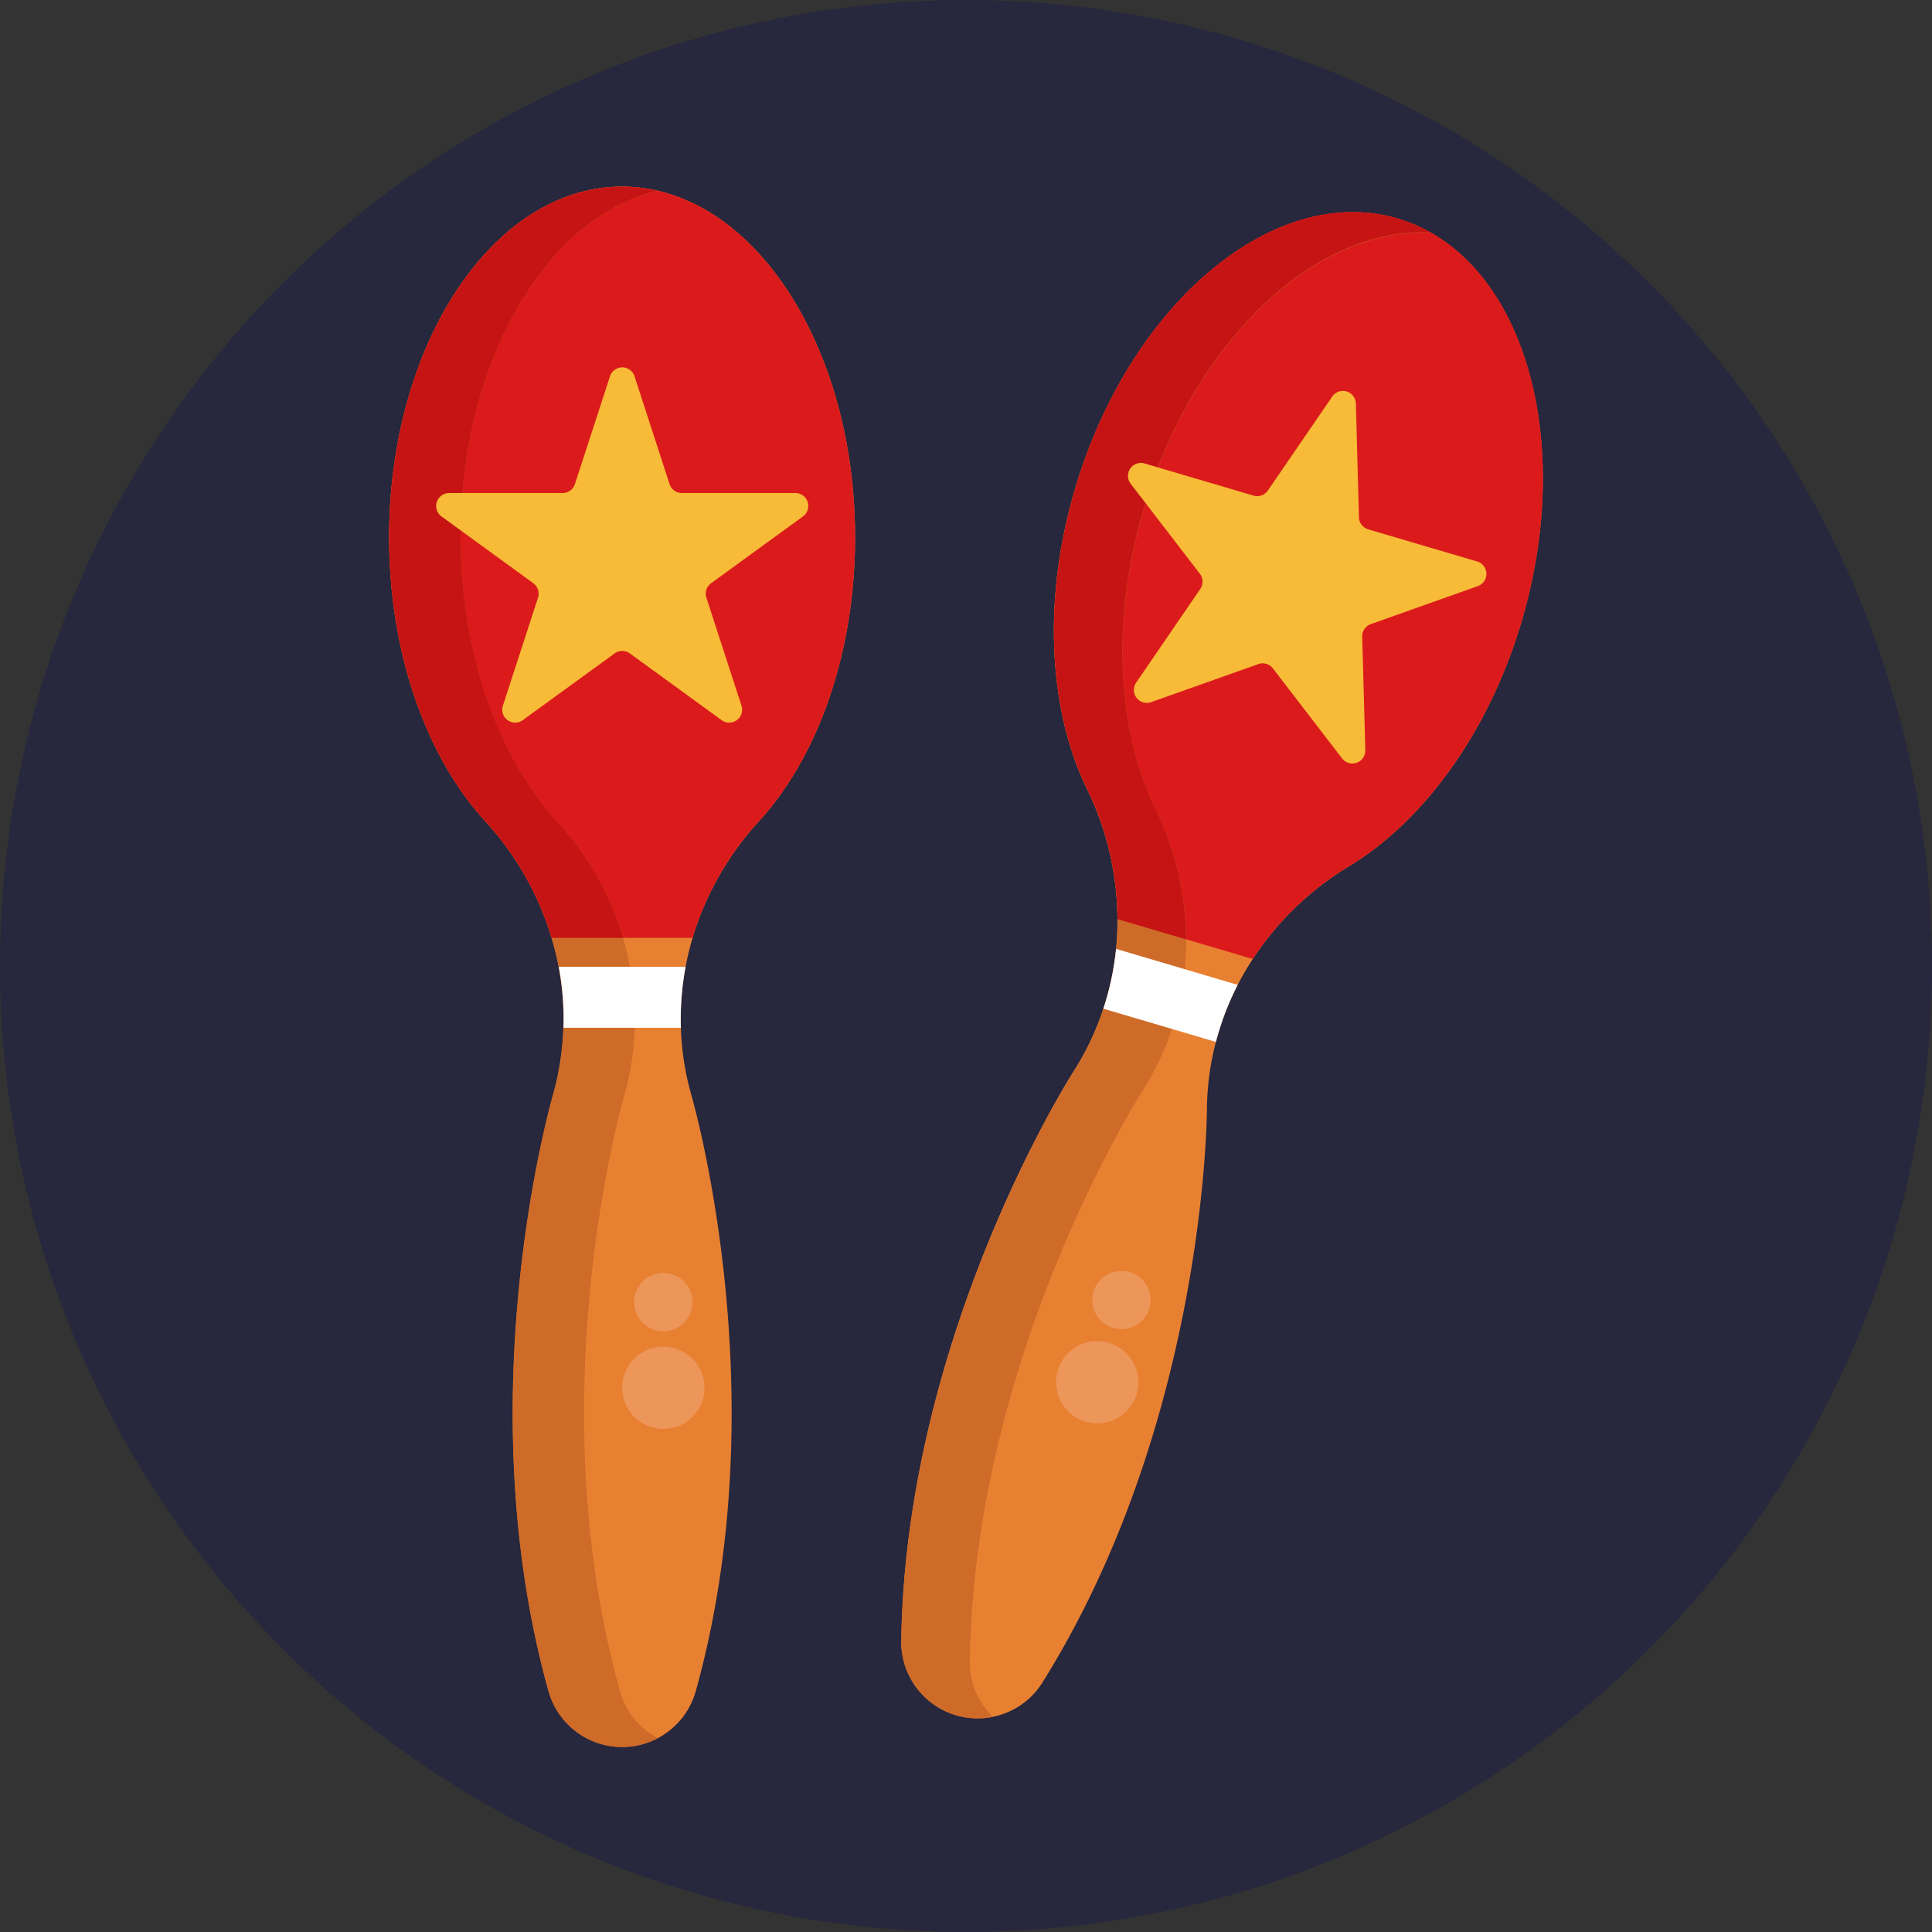
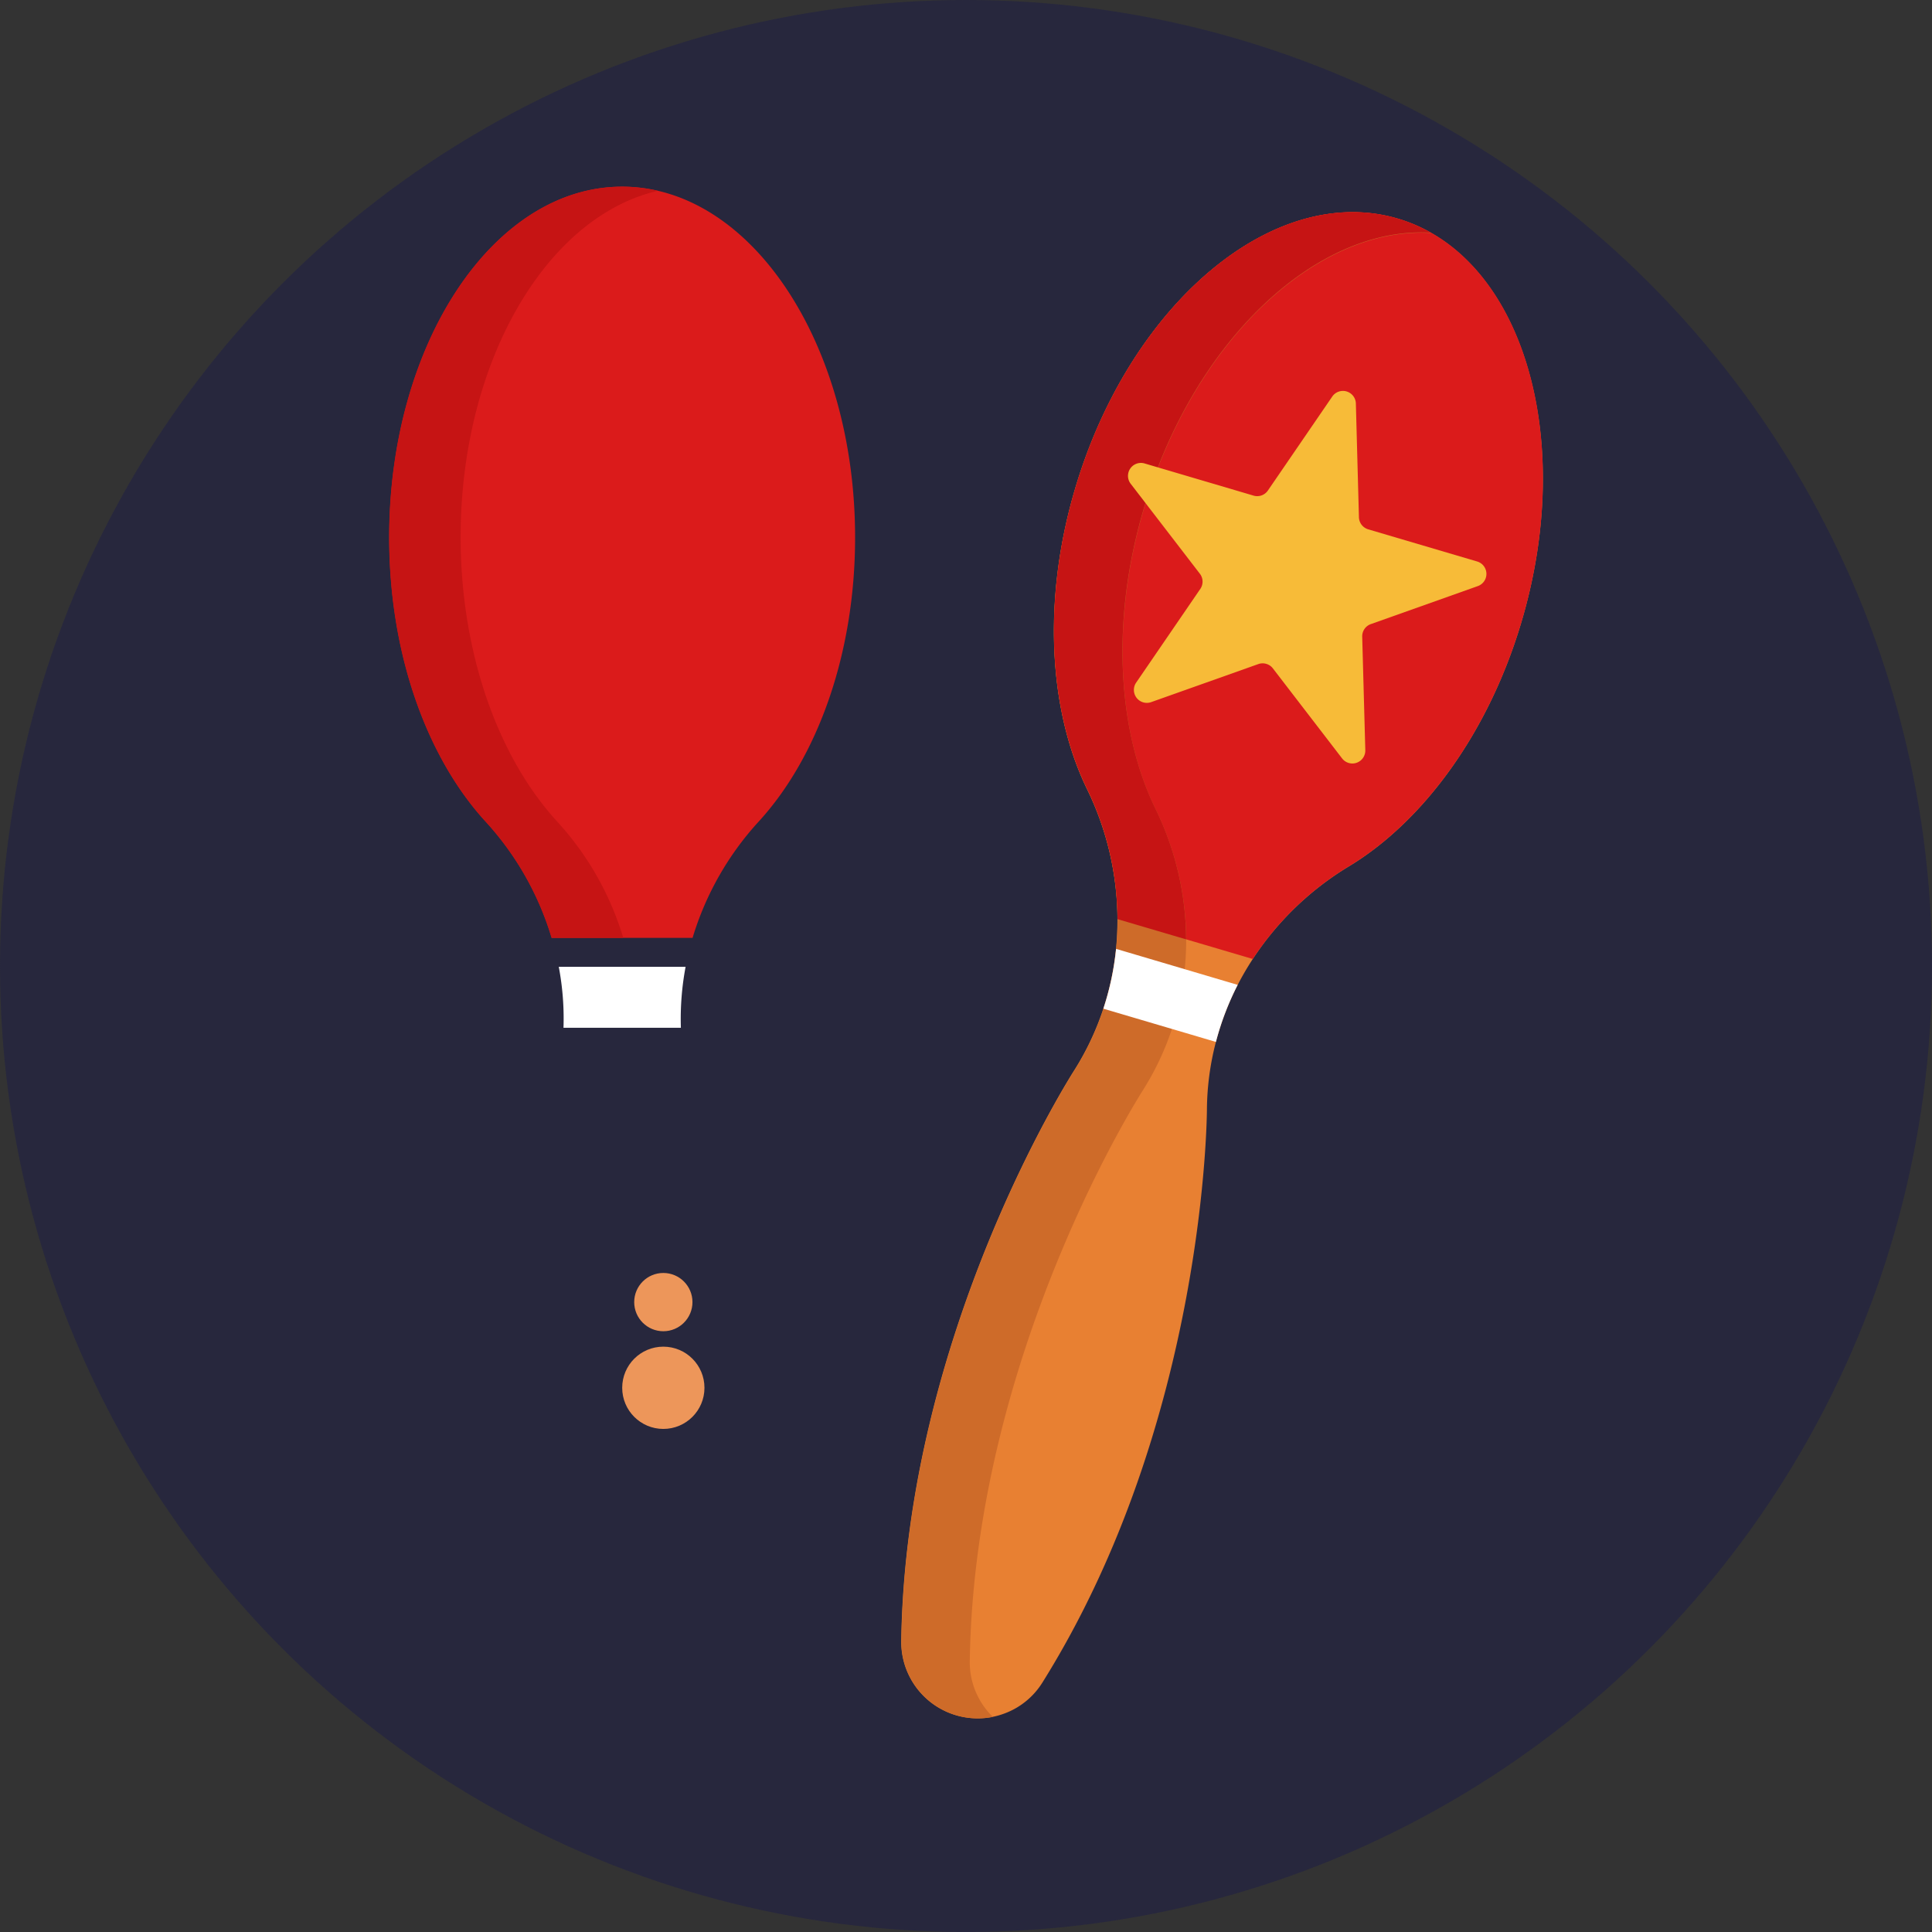
<svg xmlns="http://www.w3.org/2000/svg" viewBox="0 0 512 512">
  <rect x="0" y="0" width="512" height="512" fill="#333333" stroke="none" />
  <defs>
    <style>.cls-1{fill:#27273d;}.cls-2{fill:#e88032;}.cls-3{fill:#db1b1b;}.cls-4{fill:#ce6b29;}.cls-5{fill:#c61414;}.cls-6{fill:#fff;}.cls-7{fill:#f7bb38;}.cls-8{fill:#ed965a;}</style>
  </defs>
  <title>Music</title>
  <g id="BULINE">
    <circle class="cls-1" cx="256" cy="256" r="256" />
  </g>
  <g id="Icons">
-     <path class="cls-2" d="M181.69,256.22a74.56,74.56,0,0,0-1.25,16.15,73.14,73.14,0,0,0,2.7,17.55c.26.95,23.23,79.57,1.22,158.36a20.25,20.25,0,0,1-38.94,0c-22-78.79,1-157.41,1.22-158.36a74.19,74.19,0,0,0,1.44-33.7,77.23,77.23,0,0,0-1.87-7.67,79.23,79.23,0,0,0-17.55-30.88c-15.45-16.89-25.5-44.3-25.5-75.25,0-51.33,27.63-92.95,61.72-92.95s61.73,41.62,61.73,92.95c0,31-10.05,58.36-25.5,75.25a79.53,79.53,0,0,0-17.57,30.88Q182.43,252.33,181.69,256.22Z" />
    <path class="cls-3" d="M226.61,142.42c0,31-10.05,58.36-25.5,75.25a79.53,79.53,0,0,0-17.57,30.88H146.21a79.23,79.23,0,0,0-17.55-30.88c-15.45-16.89-25.5-44.3-25.5-75.25,0-51.33,27.63-92.95,61.72-92.95S226.61,91.09,226.61,142.42Z" />
-     <path class="cls-4" d="M174.37,460.63a20.28,20.28,0,0,1-29-12.35c-22-78.79,1-157.41,1.22-158.36a74.19,74.19,0,0,0,1.44-33.7,77.23,77.23,0,0,0-1.87-7.67,79.23,79.23,0,0,0-17.55-30.88c-15.45-16.89-25.5-44.3-25.5-75.25,0-51.33,27.63-92.95,61.72-92.95a41.1,41.1,0,0,1,9.48,1.1c-29.6,6.86-52.25,45.37-52.25,91.85,0,31,10,58.36,25.5,75.25a79.38,79.38,0,0,1,17.56,30.88c.74,2.52,1.37,5.08,1.86,7.67a74.19,74.19,0,0,1-1.44,33.7c-.27.95-23.23,79.57-1.21,158.36A20.13,20.13,0,0,0,174.37,460.63Z" />
    <path class="cls-5" d="M147.61,217.67a79.38,79.38,0,0,1,17.56,30.88h-19a79.23,79.23,0,0,0-17.55-30.88c-15.45-16.89-25.5-44.3-25.5-75.25,0-51.33,27.63-92.95,61.72-92.95a41.1,41.1,0,0,1,9.48,1.1c-29.6,6.86-52.25,45.37-52.25,91.85C122.11,173.37,132.16,200.78,147.61,217.67Z" />
    <path class="cls-6" d="M180.44,272.37H149.33a73.32,73.32,0,0,0-1.25-16.15h33.61A74.56,74.56,0,0,0,180.44,272.37Z" />
-     <path class="cls-7" d="M168.14,99.67l9.3,28.63a3.43,3.43,0,0,0,3.26,2.36h30.1a3.43,3.43,0,0,1,2,6.2l-24.35,17.7a3.42,3.42,0,0,0-1.25,3.83l9.3,28.62a3.42,3.42,0,0,1-5.27,3.83L166.9,173.15a3.44,3.44,0,0,0-4,0l-24.35,17.69a3.42,3.42,0,0,1-5.27-3.83l9.3-28.62a3.42,3.42,0,0,0-1.25-3.83L117,136.86a3.43,3.43,0,0,1,2-6.2h30.1a3.42,3.42,0,0,0,3.26-2.36l9.31-28.63A3.42,3.42,0,0,1,168.14,99.67Z" />
    <circle class="cls-8" cx="175.79" cy="367.78" r="10.9" />
    <circle class="cls-8" cx="175.79" cy="345.07" r="7.72" />
    <path class="cls-2" d="M328,261a74.35,74.35,0,0,0-5.78,15.15,73,73,0,0,0-2.37,17.59c0,1-.24,82.89-43.65,152.23a20,20,0,0,1-10,8.12,20.25,20.25,0,0,1-27.37-19.14c1.18-81.8,45.45-150.71,46-151.54a74.08,74.08,0,0,0,10.92-31.92c.26-2.62.38-5.25.38-7.88a79.31,79.31,0,0,0-8.1-34.58c-10-20.58-11.92-49.71-3.16-79.4,14.52-49.23,52.81-81.32,85.51-71.68s47.42,57.39,32.89,106.62c-8.75,29.69-26.15,53.13-45.75,65A79.58,79.58,0,0,0,332,254.14,78.49,78.49,0,0,0,328,261Z" />
    <path class="cls-3" d="M403.29,164.54c-8.75,29.69-26.15,53.13-45.75,65A79.58,79.58,0,0,0,332,254.14l-35.8-10.56a79.31,79.31,0,0,0-8.1-34.58c-10-20.58-11.92-49.71-3.16-79.4,14.52-49.23,52.81-81.32,85.51-71.68S417.82,115.31,403.29,164.54Z" />
    <path class="cls-4" d="M263.13,455a20.27,20.27,0,0,1-24.26-20c1.18-81.8,45.45-150.71,46-151.54a74.08,74.08,0,0,0,10.92-31.92c.26-2.62.38-5.25.38-7.88a79.31,79.31,0,0,0-8.1-34.58c-10-20.58-11.92-49.71-3.16-79.4,14.52-49.23,52.81-81.32,85.51-71.68a41.57,41.57,0,0,1,8.77,3.74c-30.33-1.8-62.95,28.73-76.11,73.31-8.76,29.68-6.87,58.82,3.17,79.39a79.45,79.45,0,0,1,8.1,34.58,76.85,76.85,0,0,1-.39,7.88A74,74,0,0,1,303,288.74c-.53.84-44.8,69.75-46,151.54A20.19,20.19,0,0,0,263.13,455Z" />
    <path class="cls-5" d="M306.23,214.36a79.45,79.45,0,0,1,8.1,34.58l-18.18-5.36a79.31,79.31,0,0,0-8.1-34.58c-10-20.58-11.92-49.71-3.16-79.4,14.52-49.23,52.81-81.32,85.51-71.68a41.57,41.57,0,0,1,8.77,3.74c-30.33-1.8-62.95,28.73-76.11,73.31C294.3,164.65,296.19,193.79,306.23,214.36Z" />
    <path class="cls-6" d="M322.23,276.12l-29.83-8.81a73.89,73.89,0,0,0,3.37-15.85L328,261A74.35,74.35,0,0,0,322.23,276.12Z" />
    <path class="cls-7" d="M359.32,107l.81,30.09a3.45,3.45,0,0,0,2.46,3.19l28.87,8.52a3.43,3.43,0,0,1,.18,6.52l-28.37,10.08a3.42,3.42,0,0,0-2.27,3.32l.82,30.09a3.43,3.43,0,0,1-6.15,2.18l-18.34-23.86a3.43,3.43,0,0,0-3.87-1.14L305.1,186.06a3.43,3.43,0,0,1-4-5.17l17-24.83a3.42,3.42,0,0,0-.11-4l-18.35-23.86a3.43,3.43,0,0,1,3.69-5.38l28.86,8.52A3.42,3.42,0,0,0,336,130l17-24.82A3.43,3.43,0,0,1,359.32,107Z" />
-     <circle class="cls-8" cx="290.77" cy="366.31" r="10.9" />
-     <circle class="cls-8" cx="297.19" cy="344.52" r="7.72" />
  </g>
</svg>